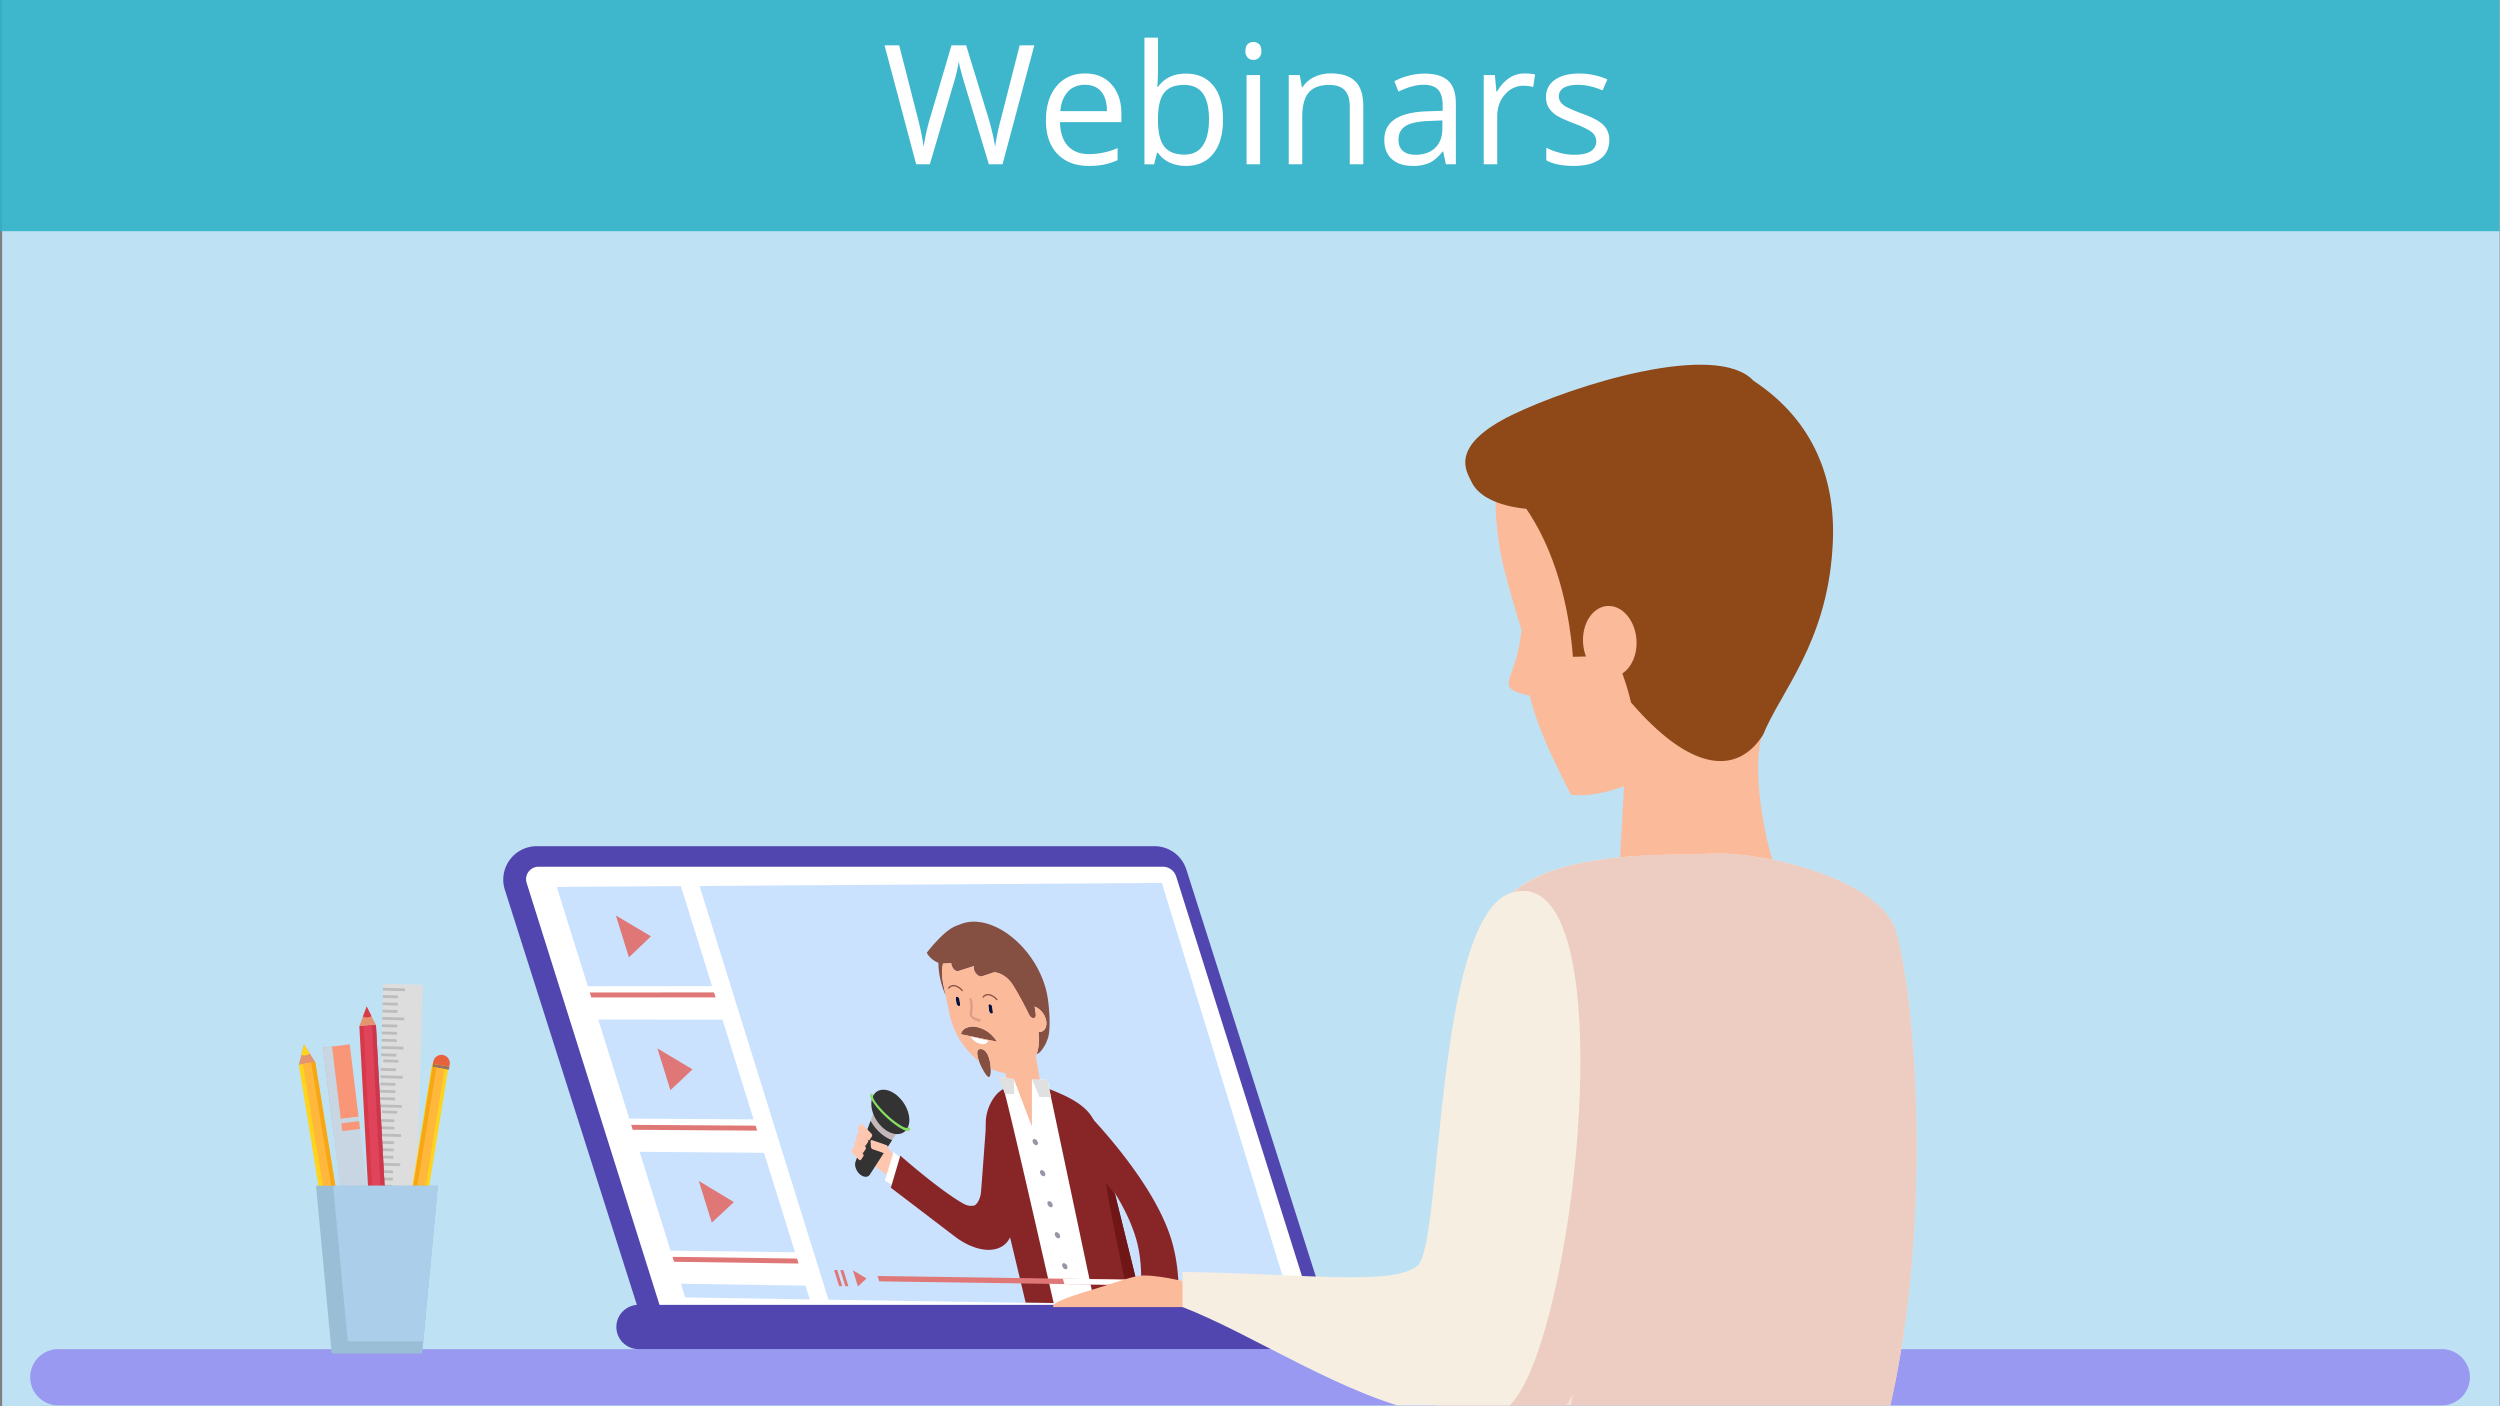
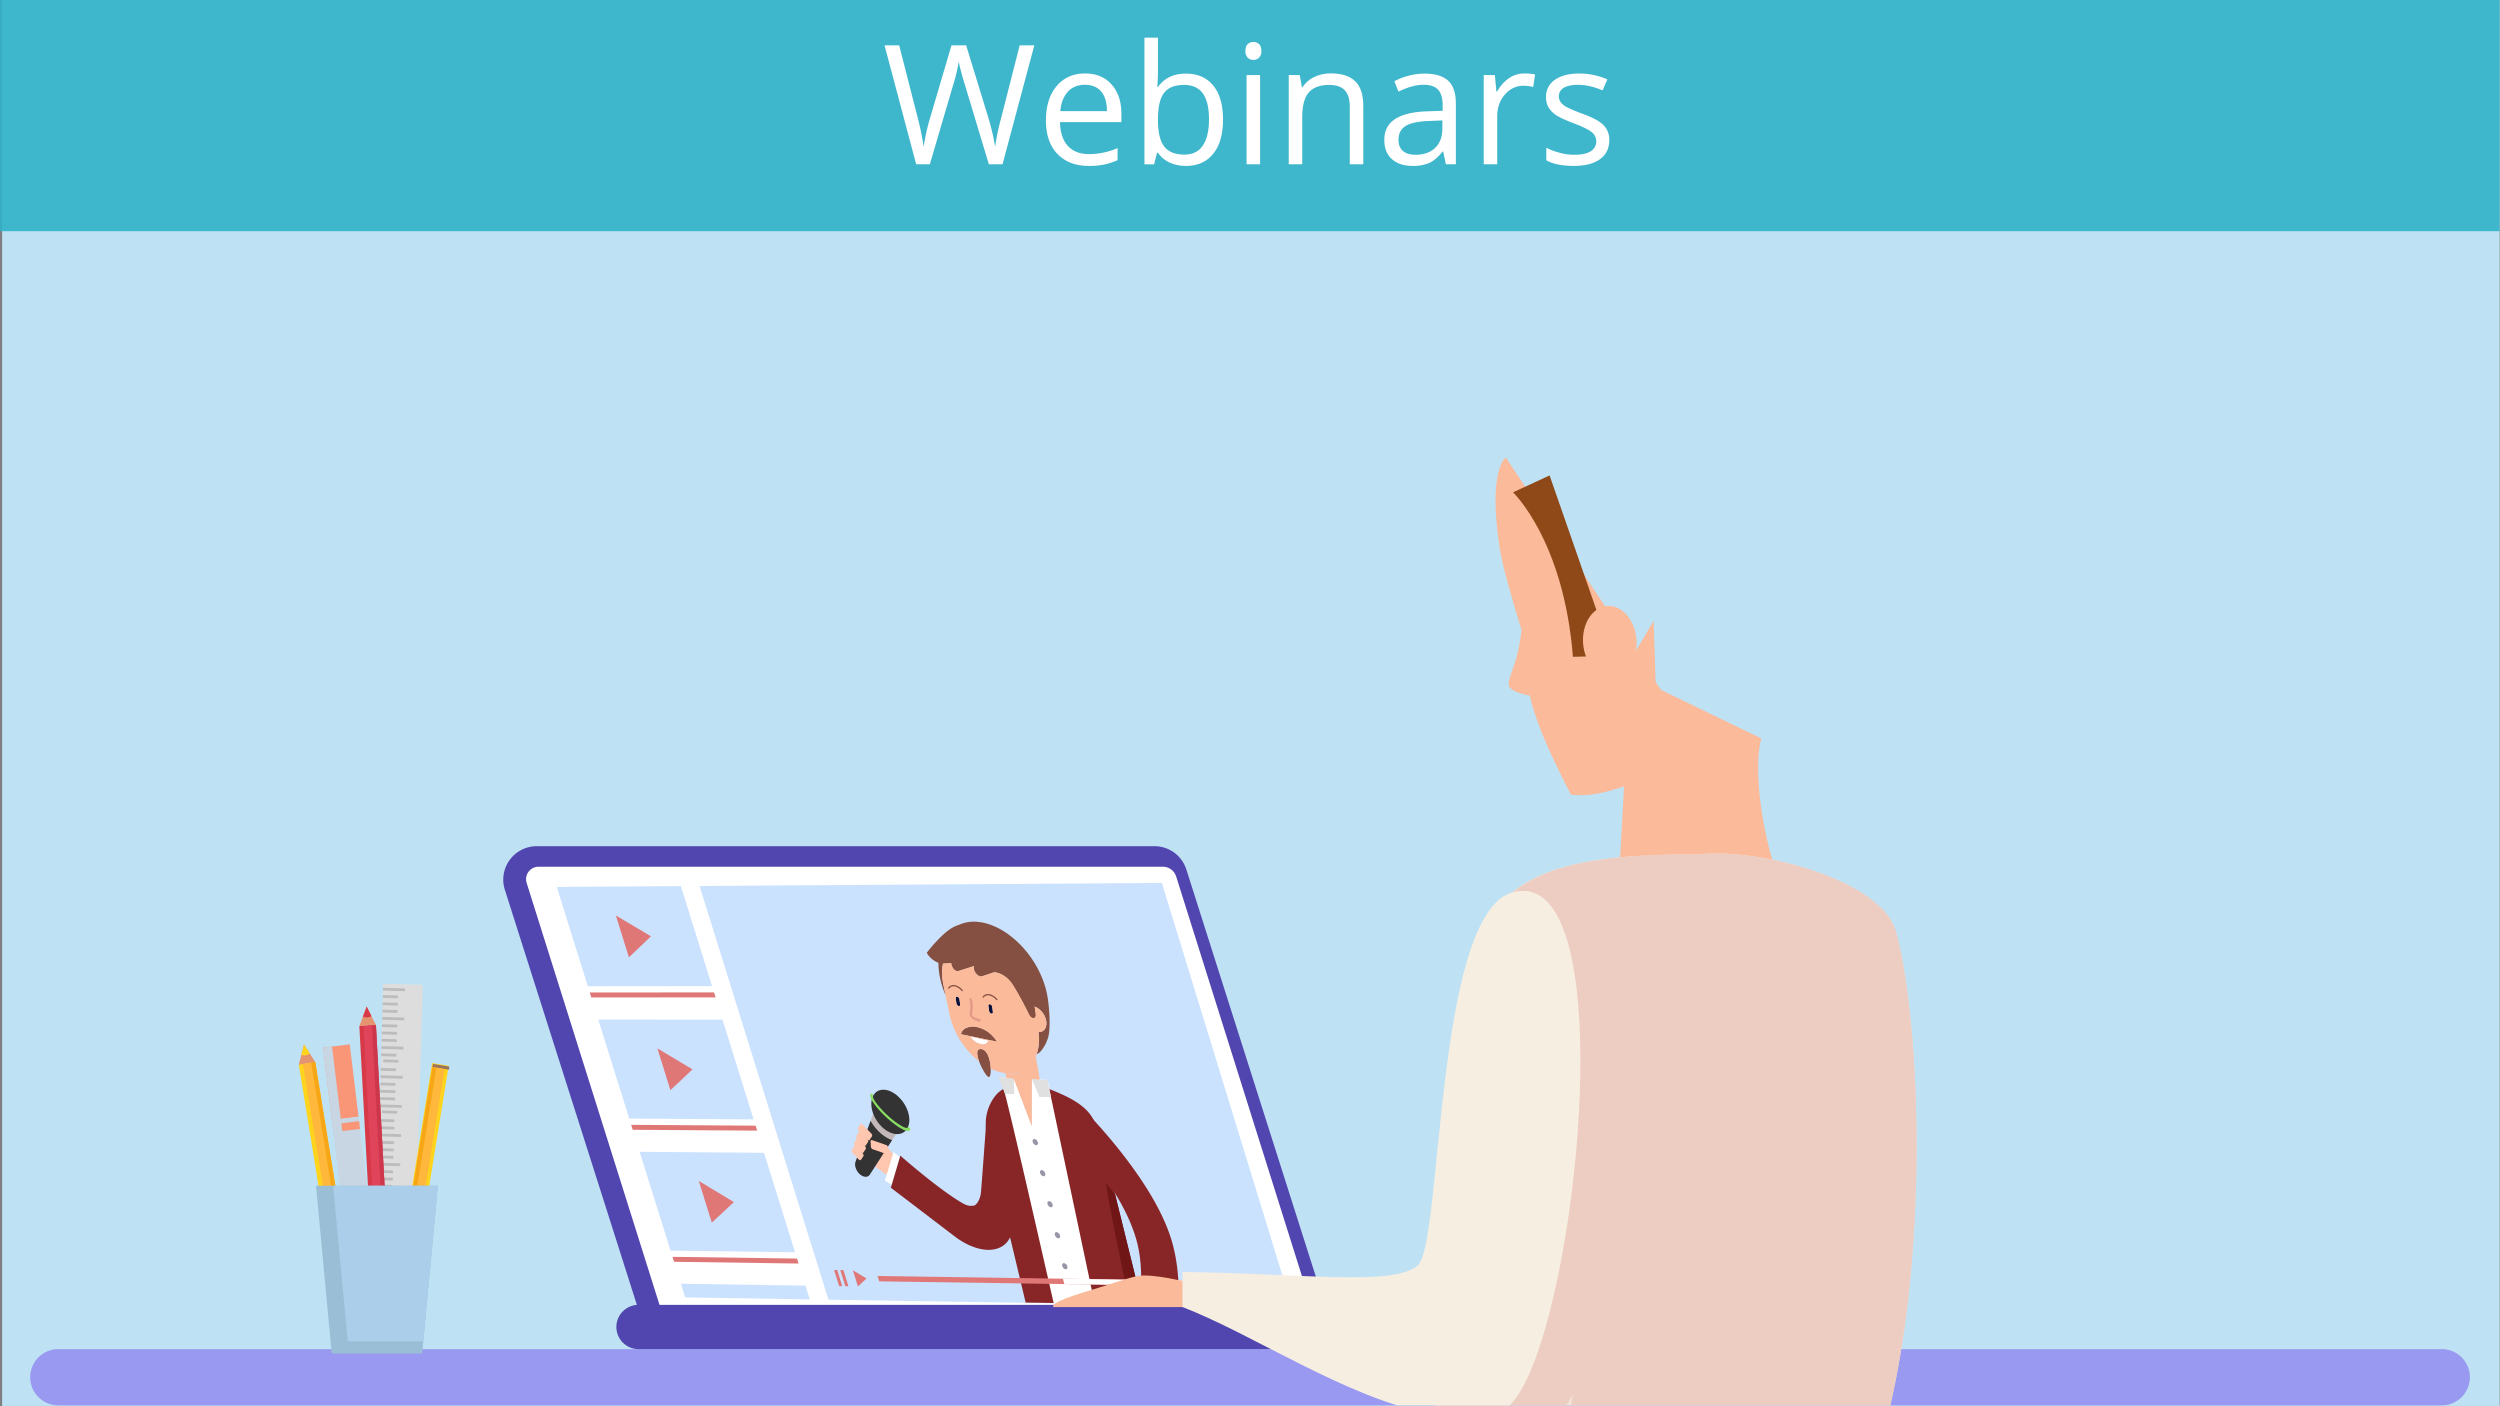
<svg xmlns="http://www.w3.org/2000/svg" id="Слой_1" data-name="Слой 1" viewBox="0 0 1920 1080">
  <rect x="0" y="0" width="1920" height="1080" fill="#808080" stroke="none" />
  <g id="Слой_1-2" data-name="Слой 1">
    <rect x="1.65" y="-0.22" width="1918.07" height="1080" fill="#bee2f4" />
    <path d="M1896.86,1057.72a21.61,21.61,0,0,1-21.61,21.61H44.8a21.61,21.61,0,0,1,0-43.22H1875.25A21.61,21.61,0,0,1,1896.86,1057.72Z" fill="#9999f1" />
    <path d="M1020.66,1012.18H492.31L387.71,683.34a25.69,25.69,0,0,1,24.47-33.46H886.65a25.66,25.66,0,0,1,24.47,17.9Z" fill="#5146af" />
    <path d="M1010,1012.18H509.66l-105.17-334a9.62,9.62,0,0,1,6.24-12.09,9.5,9.5,0,0,1,2.85-.46H893a10.87,10.87,0,0,1,10.34,7.64Z" fill="#fff" />
    <polygon points="451.44 757.45 546.88 757.34 522.93 680.51 427.56 681.15 451.44 757.45" fill="#cbe2ff" />
    <polygon points="499.94 719.08 491.48 727.17 483.01 735.25 478 719.16 472.96 703.07 486.44 711.07 499.94 719.08" fill="#e07777" />
    <polygon points="549.6 766.01 454.13 766.05 452.93 762.23 548.39 762.16 549.6 766.01" fill="#e07777" />
    <polygon points="483.25 859.1 578.79 859.69 554.9 783.06 459.43 783 483.25 859.1" fill="#cbe2ff" />
    <polygon points="531.85 821.27 523.36 829.27 514.88 837.25 509.88 821.2 504.86 805.14 518.35 813.2 531.85 821.27" fill="#e07777" />
    <polygon points="581.5 868.33 485.94 867.68 484.74 863.87 580.29 864.5 581.5 868.33" fill="#e07777" />
    <polygon points="514.98 960.49 610.63 961.77 586.79 885.35 491.21 884.58 514.98 960.49" fill="#cbe2ff" />
    <polygon points="563.66 923.2 555.16 931.1 546.67 938.97 541.67 922.97 536.67 906.95 550.16 915.07 563.66 923.2" fill="#e07777" />
    <polygon points="613.32 970.4 517.65 969.05 516.47 965.25 612.12 966.57 613.32 970.4" fill="#e07777" />
    <polygon points="526.23 996.43 621.9 997.96 618.61 987.37 522.93 985.91 526.23 996.43" fill="#cbe2ff" />
    <polygon points="992.37 1003.89 636.25 998.19 537.24 680.42 892.32 678.07 992.37 1003.89" fill="#cbe2ff" />
    <path d="M664.39,888.52s9.41,10,20,15.81c.64.35,7.66-10.42,7.66-10.42l-7.22-8.9a50.49,50.49,0,0,0-12.78-11.38c-2.68-1.63-5.15-3.14-5.36-3.3Z" fill="#ffc7b0" />
    <path d="M668.6,860.78,657,892.28c-1,2.68.47,6.94,3.25,9.46s6.24,2.74,7.7.48l17.21-26.59Z" fill="#333" />
    <path d="M668.6,860.78a37.12,37.12,0,0,0,7.29,9.16,27.65,27.65,0,0,0,9.29,5.72l3.45-5.32-17.66-16Z" fill="#c2b8b9" />
    <path d="M697.38,854c2.93,9.42-.81,17-8.34,17s-16-7.71-18.89-17.11.8-17,8.31-17S694.46,844.63,697.38,854Z" fill="#333" />
    <path d="M681.4,858.72c-7.52-6.81-14.32-15.35-12.78-18.49.22-.45.8-.45,1.29,0a1.54,1.54,0,0,1,.51,1.62c-.26.53.42,2.36,2.53,5.25a69.49,69.49,0,0,0,9.24,10,60.11,60.11,0,0,0,10.36,7.74c2.78,1.54,4.29,1.69,4.55,1.16s.8-.44,1.3,0a1.51,1.51,0,0,1,.55,1.63C697.35,870.79,689,865.53,681.4,858.72Z" fill="#88e063" />
    <polygon points="689.2 912.78 679.62 906.66 686.24 884.86 694.01 890.91 689.2 912.78" fill="#fff" />
    <path d="M691.45,887.55s28.67,25.22,46.94,36c3.71,2.2,6.16,3,9.69,2.29,2-.38,4.65-4.71,5.25-9.69.35-2.9,4.23-56.28,4.23-56.28l27.24,41.35s-5.14,40.66-6.27,43.56a48.15,48.15,0,0,1-4.72,8.7c-8.52,10.6-26.28,7.28-41.1-4.31l-48.54-37Z" fill="#882627" />
    <path d="M792.4,828.53v35.69l11.39,2.41c.59.13,1-.32.85-1l-3.84-23.16L798.55,829Z" fill="#f4a891" />
    <path d="M783.64,823a22.41,22.41,0,0,1-7.82,1.38,25.12,25.12,0,0,1-3-.15C774.39,824.53,779.35,825.32,783.64,823Z" fill="#f4a891" />
    <path d="M772.29,824.13a2,2,0,0,0,.49,0c-.32-.06-.5-.11-.5-.11Z" fill="#f4a891" />
    <path d="M778.28,860.05a1.84,1.84,0,0,0,1.23,1.42l12.7,2.7-13.48-35.79-5.86-.74v.11L775,840.18Z" fill="#f4a891" />
    <path d="M759.67,776.49a2.56,2.56,0,0,0,1.67,2c.78.2,1.32-.39,1.2-1.31l-.55-3.89a2.47,2.47,0,0,0-1.66-2,.71.71,0,0,0-.29,0c-.63,0-1,.54-.92,1.33Z" fill="#855041" />
    <path d="M759.45,799.15l-6.14-1.37L755.2,799c1,.62,2,1.21,3.07,1.75A5,5,0,0,0,759.45,799.15Z" fill="#855041" />
    <path d="M742.88,789.1a70.78,70.78,0,0,0,9.65,8.15l13.13,2.68c-4.22-6.33-9.06-9.43-14.17-10.83A15,15,0,0,0,742.88,789.1Z" fill="#855041" />
    <path d="M734.55,770.63a2.53,2.53,0,0,0,1.66,2c.78.18,1.32-.39,1.2-1.31l-.55-3.88a2.48,2.48,0,0,0-1.66-2,1.31,1.31,0,0,0-.28,0c-.63,0-1,.54-.92,1.35Z" fill="#855041" />
    <path d="M726.25,764.5l-1.5-7.14a60.55,60.55,0,0,1-1.21-8.25,30.41,30.41,0,0,1,.15-5.88c.15-1.14.32-2.24.56-3.28,3.09-.14,6-.28,6.24-.38h.08c.19,3.46,3,6.91,5.61,6.09l11.91-3.78-.12.93c-.45,3.63,3.48,7.86,6.39,6.89l9.24-3.09s7.78.38,13.56,8.74c.55.79,1.1,1.64,1.68,2.56,1.48,2.37,3,5.09,4.54,7.82,3,5.46,5.71,10.93,7,13.52a4.88,4.88,0,0,0,1.68,2,3.14,3.14,0,0,0,.46.28,1.9,1.9,0,0,0,2.64-.51l.08-.13h0a2.46,2.46,0,0,0,.22-1.62l-.88-6.17a11.88,11.88,0,0,1,4.9,3.23,15,15,0,0,1,3.93,7.25c1.09,5.26-1.49,9.31-5.86,9a36.13,36.13,0,0,1-1.39,17,7.66,7.66,0,0,0,3.16-2.25,28.1,28.1,0,0,0,4.41-7.21,32.42,32.42,0,0,0,1.21-3.29c2.13-6.94,1-25.28-1.08-34.61-5.89-26.35-28.07-50-50.06-53.84-.62-.1-1.25-.19-1.87-.27a28,28,0,0,0-16.08,2.47,25.92,25.92,0,0,0-12.54,14.11h0a38.26,38.26,0,0,0-2.48,11.38c-.09,1.08-.12,2.2-.12,3.35a58.59,58.59,0,0,0,1.46,12.59c.16.72.33,1.44.53,2.18A71.08,71.08,0,0,0,726.25,764.5Z" fill="#855041" />
    <path d="M783.38,765.78c3,5.46,5.71,10.93,7,13.52a4.88,4.88,0,0,0,1.68,2,3.14,3.14,0,0,0,.46.28,1.9,1.9,0,0,0,2.64-.51l.08-.13h0l-1.68-8.08h0l-.44-2.19-.35-1.69-.33-1.55-.09-.41h0l-7.71-1.13A4.81,4.81,0,0,0,783.38,765.78Z" fill="#ffc4bc" />
    <path d="M795.38,809.91l.21,1.23c.19-.48.39-1,.57-1.48A6.46,6.46,0,0,1,795.38,809.91Z" fill="#ffc7b0" />
    <path d="M759.67,776.49a2.56,2.56,0,0,0,1.67,2c.78.2,1.32-.39,1.2-1.31l-.55-3.89a2.47,2.47,0,0,0-1.66-2,.71.71,0,0,0-.29,0c-.63,0-1,.54-.92,1.33Z" fill="#ffc7b0" />
    <path d="M772.28,824.07v.06a2,2,0,0,0,.49,0A2.29,2.29,0,0,1,772.28,824.07Z" fill="#ffc7b0" />
    <path d="M753.31,797.78l-8-1.79a12,12,0,0,0,8.3,5.88,5,5,0,0,0,5.89-2.72Z" fill="#ffc7b0" />
    <path d="M751.89,815a49.92,49.92,0,0,0,9,5.63c-.19-5-1.68-11.51-4.77-13.91-1.68-1.3-3.91-1.48-4.91-.32C750,807.83,750.56,811.3,751.89,815Z" fill="#ffc7b0" />
    <path d="M754.36,749.75l9.24-3.09s7.78.38,13.56,8.74c.55.79,1.1,1.64,1.68,2.56,1.48,2.37,3,5.09,4.54,7.82,3,5.46,5.71,10.93,7,13.52a4.88,4.88,0,0,0,1.68,2,3.14,3.14,0,0,0,.46.28,1.9,1.9,0,0,0,2.64-.51l.08-.13h0l-1.64-8v-.13l-.45-2.19-.35-1.69-.33-1.55-.09-.41q-.36-1.72-.9-3.45c-.48-1.55-1.05-3.08-1.67-4.57-.73-1.83-1.59-3.65-2.48-5.4a6.63,6.63,0,0,0-.4-.8c-.73-1.45-1.55-2.9-2.41-4.29h0a64.15,64.15,0,0,0-11.72-14.14c-.89-.81-1.8-1.58-2.71-2.32-6.37-5.08-13.4-8.54-20.39-9.56-9.34-1.34-16.94,1.89-21.55,8.22a23.58,23.58,0,0,0-3.83,9.32c3.09-.14,6-.28,6.24-.38h.08c.19,3.46,3,6.91,5.61,6.09l11.91-3.78-.12.93C747.52,746.49,751.45,750.72,754.36,749.75Z" fill="#ffc7b0" />
    <path d="M734,766.76l.55,3.88a2.53,2.53,0,0,0,1.66,2c.78.18,1.32-.39,1.2-1.31l-.55-3.88a2.48,2.48,0,0,0-1.66-2h-.28C734.29,765.41,734,766,734,766.76Z" fill="#ffc7b0" />
    <path d="M738,794.27l14.59,3L765.67,800c-4.22-6.33-9.06-9.43-14.17-10.83a15,15,0,0,0-8.61,0A7.11,7.11,0,0,0,738,794.27Z" fill="#ffc7b0" />
    <path d="M792,781.26a3.14,3.14,0,0,0,.46.28,1.9,1.9,0,0,0,2.64-.51l.08-.13h0a2.46,2.46,0,0,0,.22-1.62l-.88-6.17a6.75,6.75,0,0,0-1-.29h0a3.84,3.84,0,0,0-.69-.15l-2.68-.39Z" fill="#ffc4bc" />
    <path d="M778.84,758c1.48,2.37,3,5.09,4.54,7.82,3,5.46,5.71,10.93,7,13.52a4.88,4.88,0,0,0,1.68,2,3.14,3.14,0,0,0,.46.28,1.9,1.9,0,0,0,2.64-.51l.08-.13h0a2.46,2.46,0,0,0,.22-1.62l-.88-6.17a6.75,6.75,0,0,0-1-.29l-.45-2.19-.35-1.69-.33-1.55-.09-.41q-.36-1.72-.9-3.45c-.48-1.55-1.05-3.08-1.67-4.57C785.15,755.39,780.81,753.78,778.84,758Z" fill="#f4a891" />
    <path d="M795.38,809.91l.21,1.23c.19-.48.39-1,.57-1.48A6.46,6.46,0,0,1,795.38,809.91Z" fill="#f4a891" />
-     <path d="M772.79,824.18c1.6.35,6.56,1.14,10.85-1.23a22.41,22.41,0,0,1-7.82,1.38A25.62,25.62,0,0,1,772.79,824.18Z" fill="#f4a891" />
    <path d="M745.26,796a12,12,0,0,0,8.3,5.88,5,5,0,0,0,5.89-2.72l-6.14-1.37Z" fill="#fff" />
    <path d="M738,794.27l14.59,3L765.67,800c-4.22-6.33-9.06-9.43-14.17-10.83a15,15,0,0,0-8.61,0A7.11,7.11,0,0,0,738,794.27Z" fill="#855041" />
    <polygon points="807.63 1000.69 845.99 1001.3 806.18 836.4 804.49 829.38 798.55 828.96 792.4 828.53 792.46 864.22 792.46 864.79 792.22 864.17 778.74 828.38 772.9 827.75 768.42 827.26 770.5 836.42 770.6 836.86 807.63 1000.69" fill="#fff" />
    <path d="M840.7,1001.21l36.47.59-1.48-6-18.11-73.32c-.22-1-.43-2-.65-3-.14-.64-.27-1.28-.41-1.9l-.34-1.49c-4-17.46-7.78-28.21-12.46-44-.71-2.41-1.46-5-2.21-7.66a23.2,23.2,0,0,0-1.76-4.47v-.09c-3.83-7.51-11.19-12.78-18.66-16.72-4.48-2.35-9-4.24-12.86-5.81-1.49-.63-1.43-.5-2-1-.11-.08-.22-.18-.36-.3l-.07-.06,1,4.77v.11Z" fill="#882627" />
    <path d="M787.71,1000.37l21.49.34c-11.77-51.8-32.2-141.15-37.37-160.59a17.46,17.46,0,0,0-1.19-3.8l-.15.1h-.06a21.27,21.27,0,0,0-6.07,5.23,34.46,34.46,0,0,0-7.31,20.86q-.06,1.74.06,3.57c.08,1.4.24,2.85.47,4.32a1.61,1.61,0,0,0,0,.31c1.32,8,9.59,43.56,18.16,79.63C780,968,784.18,985.7,787.71,1000.37Z" fill="#882627" />
    <path d="M794.53,874.78a3.42,3.42,0,0,1,2.54,2.6c.31,1.3-.32,2.26-1.41,2.14a3.44,3.44,0,0,1-2.54-2.59C792.81,875.63,793.44,874.63,794.53,874.78Z" fill="#9995a7" />
    <path d="M800.21,898.63a3.42,3.42,0,0,1,2.54,2.6c.31,1.3-.32,2.26-1.41,2.13a3.42,3.42,0,0,1-2.54-2.59C798.49,899.48,799.12,898.52,800.21,898.63Z" fill="#9995a7" />
    <path d="M805.89,922.48a3.43,3.43,0,0,1,2.53,2.6c.31,1.3-.32,2.26-1.41,2.13a3.44,3.44,0,0,1-2.53-2.59C804.16,923.31,804.8,922.36,805.89,922.48Z" fill="#9995a7" />
    <path d="M811.55,946.3a3.42,3.42,0,0,1,2.54,2.59c.31,1.31-.32,2.26-1.41,2.13a3.45,3.45,0,0,1-2.54-2.59C809.83,947.13,810.47,946.17,811.55,946.3Z" fill="#9995a7" />
    <path d="M817.22,970.1a3.4,3.4,0,0,1,2.53,2.6c.31,1.3-.32,2.25-1.41,2.12a3.43,3.43,0,0,1-2.53-2.6C815.5,970.92,816.13,970,817.22,970.1Z" fill="#9995a7" />
    <polygon points="792.4 828.53 798.29 842.44 800.8 842.48 807.12 842.6 806.76 840.81 805.83 836.1 804.49 829.38 798.55 828.96 792.4 828.53" fill="#e0e0e0" />
    <polygon points="766.87 826.86 770.43 836.44 770.6 836.86 771.82 840.12 771.84 840.12 774.97 840.18 778.9 840.27 778.74 828.38 772.88 827.64 766.87 826.86" fill="#e0e0e0" />
    <path d="M711.72,731.76a17.7,17.7,0,0,0,9,7.69,9.24,9.24,0,0,0,3.25.5h.29c3.09-.14,6-.28,6.24-.38h.08c.19,3.46,3,6.91,5.61,6.09l11.91-3.78-.12.93c-.45,3.63,3.48,7.86,6.39,6.89l9.24-3.09s7.78.38,13.56,8.74c.55.79,1.1,1.64,1.68,2.56,1.48,2.37,3,5.09,4.54,7.82,3,5.46,5.71,10.93,7,13.52a4.88,4.88,0,0,0,1.68,2,3.14,3.14,0,0,0,.46.28,1.9,1.9,0,0,0,2.64-.51l.08-.13h0a2.46,2.46,0,0,0,.22-1.62l-.88-6.17-.49-3.37s-4.74-24.71-8.18-30.68-33.51-31.79-49.74-28.53l-.3.09c-5,1.15-11,6.35-15.71,11.31A120,120,0,0,0,711.72,731.76Z" fill="#855041" />
    <path d="M761.34,778.49c.78.2,1.32-.39,1.2-1.31l-.55-3.89a2.47,2.47,0,0,0-1.66-2,.71.71,0,0,0-.29,0c-.63,0-1,.54-.92,1.33l.55,3.89A2.55,2.55,0,0,0,761.34,778.49Z" fill="#07113d" />
    <path d="M736.21,772.63c.78.18,1.32-.39,1.2-1.31l-.55-3.88a2.48,2.48,0,0,0-1.66-2,1.31,1.31,0,0,0-.28,0c-.63,0-1,.54-.92,1.35l.55,3.88A2.52,2.52,0,0,0,736.21,772.63Z" fill="#07113d" />
    <path d="M867.78,1001.63l9.46.15-1.52-6.2L856.65,918a.67.67,0,0,0-.13-.3c-1-1.76-6.79-8.65-7.1-9.65C850.11,916.57,859.57,964.14,867.78,1001.63Z" fill="#701616" />
    <path d="M856.18,916.17c7.4,11.9,13.69,25,17,37.69,3.72,14.25,3.7,29.36,2.53,41.74v.23c-.2,2.07-.42,4-.67,5.93l30,.48c.69-13.91-.08-30.06-4.26-46.09-5.26-20.17-18.39-43.81-39-70.25-6.74-8.64-13.19-16.13-18.23-21.77-1.35-1.51-2.61-2.9-3.75-4.13-3.78-4.11-6.18-6.55-6.41-6.78l-1.08,1.68-5.19,14.17c1.55,1.57,5.57,16.47,7.71,18.78A192.39,192.39,0,0,1,856.18,916.17Z" fill="#882627" />
    <path d="M751.89,815c2.07,5.77,5.93,12.11,7.52,12.2,1.09,0,1.63-2.87,1.47-6.57-.19-5-1.68-11.51-4.77-13.91-1.68-1.3-3.91-1.48-4.91-.32C750,807.83,750.56,811.3,751.89,815Z" fill="#855041" />
    <path d="M666.11,875.21l-6.68-7a1.85,1.85,0,0,1-.48-2.09l1.83-2.73c.34-.52,1.12-.42,1.73.22l6.69,7a1.83,1.83,0,0,1,.48,2.08l-1.84,2.74C667.5,875.94,666.72,875.84,666.11,875.21Z" fill="#ffc7b0" />
    <path d="M681.12,886.41l-10.88-3.78a2.32,2.32,0,0,1-1.37-1.86l-.28-4.15c0-.78.48-1.22,1.18-1l10.88,3.78a2.27,2.27,0,0,1,1.37,1.86l.28,4.16C682.35,886.22,681.82,886.63,681.12,886.41Z" fill="#ffc7b0" />
    <path d="M663.1,879.56l-4.92-5.12a1.88,1.88,0,0,1-.48-2.09l1.83-2.73c.34-.52,1.12-.42,1.73.22l4.92,5.12a1.85,1.85,0,0,1,.48,2.09l-1.83,2.73C664.48,880.3,663.7,880.2,663.1,879.56Z" fill="#ffc7b0" />
    <path d="M661.3,885l-4.91-5.13a1.87,1.87,0,0,1-.49-2.08l1.83-2.73c.35-.51,1.13-.41,1.73.22l4.92,5.12a1.85,1.85,0,0,1,.48,2.09L663,885.24C662.69,885.75,662,885.63,661.3,885Z" fill="#ffc7b0" />
    <path d="M659.5,890.47l-4.91-5.12a1.88,1.88,0,0,1-.48-2.09l1.83-2.72c.34-.52,1.12-.42,1.73.22l4.91,5.12a1.82,1.82,0,0,1,.48,2.09l-1.83,2.72C660.89,891.21,660.11,891.1,659.5,890.47Z" fill="#ffc7b0" />
    <path d="M799.45,776.31a11.86,11.86,0,0,0-4.89-3.22l.89,6.16a2.65,2.65,0,0,1-.22,1.64,1.69,1.69,0,0,1-1.55,1,2.72,2.72,0,0,1-1.18-.3c-.16-.08-.3-.17-.46-.27a5.17,5.17,0,0,1-1.68-2c-1.26-2.61-4-8.07-7-13.52-1.49-2.73-3.06-5.47-4.53-7.82-.59-.93-1.15-1.79-1.69-2.57-5.78-8.37-13.57-8.75-13.57-8.75l-9.23,3.11c-2.9,1-6.84-3.27-6.4-6.91l.12-.92-11.89,3.78c-2.59.83-5.43-2.63-5.62-6.09a0,0,0,0,0-.07,0h0c-.21.09-3.14.24-6.24.38a33.09,33.09,0,0,0-.57,3.27,31.33,31.33,0,0,0-.14,5.89,63.71,63.71,0,0,0,1.2,8.26l1.5,7.13,2.49,11.9.6,2.84a56.77,56.77,0,0,0,1.48,5.59,64.5,64.5,0,0,0,21.08,30.18c-1.33-3.71-1.92-7.19-.69-8.61,1-1.15,3.22-1,4.9.33,3.1,2.39,4.6,8.89,4.78,13.91a36.82,36.82,0,0,0,4.36,1.82,13.46,13.46,0,0,0,1.36.44,35.41,35.41,0,0,0,4.76,1.13l.92.1v-.06l.5.11a27.41,27.41,0,0,0,3,.16,22.61,22.61,0,0,0,7.81-1.4c-4.29,2.37-9.25,1.6-10.86,1.24a2.09,2.09,0,0,1-.5,0l.6,3.5,5.85.76,13.49,35.78.23.05v-35.7l6.14.45-3-17.82-.21-1.24a5.07,5.07,0,0,0,.78-.25,36.26,36.26,0,0,0,1.45-17.14c4.35.3,7-3.75,5.85-9A14.92,14.92,0,0,0,799.45,776.31Zm-62.59-8.86.54,3.88c.14.92-.41,1.48-1.19,1.3a2.56,2.56,0,0,1-1.67-2l-.53-3.87c-.11-.8.29-1.34.91-1.34h.27A2.5,2.5,0,0,1,736.86,767.45Zm21.42,33.32a5.31,5.31,0,0,1-4.71,1.1,12,12,0,0,1-8.3-5.88l8,1.79,6.14,1.37a5.5,5.5,0,0,1-1.13,1.62Zm-5.75-3.51-14.59-3a7.12,7.12,0,0,1,4.94-5.16,14.85,14.85,0,0,1,8.61,0c5.11,1.38,10,4.49,14.17,10.81Zm9.46-24,.54,3.88c.14.92-.41,1.51-1.2,1.3a2.56,2.56,0,0,1-1.67-2l-.53-3.89c-.13-.79.28-1.32.91-1.32h.29A2.48,2.48,0,0,1,762,773.3Z" fill="#fbba9a" />
    <path d="M752.49,784.71h-.17c-3.79-.87-6.13-2.28-7.14-4.31a5.47,5.47,0,0,1-.26-3.84,19.78,19.78,0,0,0,.36-3.07,22.46,22.46,0,0,0-.66-6c-.13-.58.17-1,.62-1a1.49,1.49,0,0,1,1.12,1.13,24.7,24.7,0,0,1,.72,6.63,20.85,20.85,0,0,1-.39,3.34c-.2,1.16-.29,1.74,0,2.27.53,1.08,2.48,2.07,5.34,2.73a1.5,1.5,0,0,1,1,1.23C753.13,784.36,752.89,784.71,752.49,784.71Z" fill="#e29886" />
    <path d="M739,761.23a.5.5,0,0,1-.39-.18,10.52,10.52,0,0,0-5.18-3.42,4.1,4.1,0,0,0-4.4,1.51.5.5,0,0,1-.81-.6,5.11,5.11,0,0,1,5.49-1.87,11.48,11.48,0,0,1,5.67,3.74.49.49,0,0,1-.07.7A.47.47,0,0,1,739,761.23Z" fill="#855041" />
    <path d="M765.55,768.15a.5.5,0,0,1-.39-.18,10.53,10.53,0,0,0-5.2-3.43,4.09,4.09,0,0,0-4.45,1.5.49.49,0,0,1-.7.11.51.51,0,0,1-.11-.7,5.11,5.11,0,0,1,5.55-1.87,11.5,11.5,0,0,1,5.68,3.75.49.49,0,0,1-.07.7A.47.47,0,0,1,765.55,768.15Z" fill="#855041" />
    <polygon points="971.03 988.49 675.25 984.07 673.98 979.97 969.75 984.3 971.03 988.49" fill="#e07777" />
    <polygon points="971.03 988.49 817.49 986.19 816.21 982.05 969.75 984.3 971.03 988.49" fill="#fff" />
    <polygon points="665.53 981.88 662.21 984.92 658.88 987.96 656.95 981.76 655.01 975.55 660.26 978.72 665.53 981.88" fill="#e07777" />
    <polygon points="651.6 987.85 649.2 987.81 645.34 975.41 647.74 975.45 651.6 987.85" fill="#e07777" />
    <polygon points="646.85 987.77 644.46 987.74 640.6 975.35 642.99 975.38 646.85 987.77" fill="#e07777" />
    <path d="M1065,1036.12H490.37a17,17,0,0,1-17-17h0a17,17,0,0,1,17-17H1065a17,17,0,0,1,17,17h0a17,17,0,0,1-17,17Z" fill="#5146af" />
    <path d="M1243.56,671.15l3.76-68.43c-26.35,9-41,7.35-41,7.35-20.25-39.28-28-60.37-31.42-75.82-6.66-1.31-13.89-3.43-15.58-6.63-3.14-6,6-14.19,9.22-43.92-6.68-21.12-15-49.9-17.15-64.85-8.58-59,5.07-67.46,5.07-67.46l119.14,178.46,77,37.22c-7.28,28.76,4,80.54,9.42,95.74Z" fill="#fbba9a" />
    <path d="M1246.32,516.89c15.92,63.8-17,75.6-40,93.18,0,0,22.92,6,67.4-18.27L1270,476.85Z" fill="#fbba9a" />
    <path d="M1162,378.11s39,37,46,126.33l18.51-.52s-7.54-23.94-.41-35.33l-36-103.46Z" fill="#8f4817" />
-     <path d="M1177.54,391.09s-38.2-.53-47.63-21.47c-3.09-6.85-18.14-26.84,31.29-50.92,46.82-22.8,156.81-57.25,185.45-26.29,46.65,30.62,64.45,77,60.66,129.18-4.54,72.44-40,109.87-53.29,142.83-20.9,32.52-57.15,26.5-101.38-24.89C1236.2,470.73,1200,460.91,1177.54,391.09Z" fill="#8f4817" />
    <path d="M1256.89,493.47c.13,15-9,26.88-20.35,26.43s-20.68-13-20.81-28.09,9-26.89,20.35-26.43S1256.77,478.42,1256.89,493.47Z" fill="#fbba9a" />
    <path d="M1460.16,1036.11c-2.39,14.73-5.19,29.2-8.44,43.22H1102a143.47,143.47,0,0,0,33.81-43.22,146.49,146.49,0,0,0,6.89-15.61c.28-.75.55-1.53.8-2.33.18-.54.35-1.09.52-1.66a103.15,103.15,0,0,0,3.38-19.8,3.33,3.33,0,0,1,.07-.83c.07-.72.12-1.44.17-2.17q.19-2.81.32-5.74v-1.09c0-.87.06-1.74.09-2.63V982.9c0-1.47.06-3,.06-4.48v-9.9l-.06-2.63c0-1.19-.06-2.39-.1-3.61a24.05,24.05,0,0,0-.09-2.54c0-1.22-.09-2.44-.15-3.68s-.1-2.29-.16-3.45-.12-2.45-.18-3.68-.14-2.56-.22-3.85c0-.83-.1-1.67-.15-2.51-.21-3.36-.44-6.78-.69-10.24,0-.56-.09-1.13-.13-1.69-5.42-73.38-18.94-166.69-3.22-217.59a58.48,58.48,0,0,1,18.53-27.7c28.37-24.11,79.23-27.83,117.77-28.91l3.69-.1h.24l2.54-.06,7.26-.16h2.61l2.59-.06H1300l4.37-.11h.32c.68,0,1.35,0,2-.06h.23c2.19-.06,4.26-.15,6.2-.25l1.44-.07h0c1,0,2-.06,3-.07,2.06,0,4.22,0,6.45.07h.11l3.28.15c1.77.09,3.58.22,5.43.37,1.61.13,3.25.29,4.91.47l1.54.17,2.34.28c1.57.2,3.15.41,4.75.64l2.41.36q4,.63,8.17,1.4c2.75.52,5.53,1.09,8.32,1.7,1.12.24,2.24.5,3.36.76l2.35.56c1.57.38,3.14.78,4.71,1.19,3.93,1,7.85,2.15,11.73,3.36,1.77.55,3.54,1.13,5.29,1.72,30.68,10.35,57.77,26.47,63.42,47.15C1471.8,772.73,1480.11,913.53,1460.16,1036.11Z" fill="#f4e2d4" />
    <path d="M1460.16,1036.11c-2.39,14.73-5.19,29.2-8.44,43.22h-245q.55-4.11,1-8.26c1.3-11.45,2.21-23.14,2.79-35,2-40.36.15-82.17-3.38-120.8a1292.5,1292.5,0,0,0-24.9-159.9L1160,726.26l-14.49-18.91a59.29,59.29,0,0,1,16.76-22.17c28.4-23.82,78.83-27.61,117.13-28.74l3.69-.1h.24l2.54-.06,7.26-.16h2.61l2.59-.06h1.77l4.37-.11h.32l2-.06h.23c2.2-.07,4.26-.15,6.2-.26l1.44-.06h0c1,0,2-.06,3-.07,2.06,0,4.22,0,6.45.07h.11l3.28.15c1.77.09,3.58.22,5.43.37,1.61.13,3.25.29,4.91.47l1.54.17,2.34.28c1.57.19,3.15.41,4.75.64l2.41.36q4,.62,8.17,1.4c2.75.52,5.53,1.08,8.32,1.7,1.12.24,2.24.5,3.36.76l2.35.56c1.57.38,3.14.78,4.71,1.19,3.93,1,7.85,2.15,11.73,3.36,1.77.55,3.54,1.13,5.29,1.72,30.68,10.35,57.77,26.47,63.42,47.15C1471.8,772.73,1480.11,913.53,1460.16,1036.11Z" fill="#edccc1" />
    <path d="M916.75,986.15s-22.12-6.59-38.66-6.59c-6.89,0-17.74,4.33-34.18,9.36-17.34,5.32-36.84,11-35,14.89H912Z" fill="#fbba9a" />
    <path d="M1223,1036.11a213.57,213.57,0,0,1-15.25,35q-2.4,4.34-5,8.26H1102a143.47,143.47,0,0,0,33.81-43.22,146.49,146.49,0,0,0,6.89-15.61c.28-.75.55-1.53.8-2.33.18-.54.35-1.09.52-1.66a103.15,103.15,0,0,0,3.38-19.8,3.33,3.33,0,0,1,.07-.83c.07-.72.12-1.44.17-2.17q.19-2.81.32-5.74v-1.09c0-.87.06-1.74.09-2.63v-1.35c0-1.47.06-3,.06-4.48v-9.9l-.06-2.63c0-1.19-.06-2.39-.1-3.61a24.05,24.05,0,0,0-.09-2.54c0-1.22-.09-2.44-.15-3.68s-.1-2.29-.16-3.45-.12-2.45-.18-3.68-.14-2.56-.22-3.85c0-.83-.1-1.67-.15-2.51-.21-3.36-.44-6.78-.69-10.24-2.88-40.06-8.29-86.28-10.08-128.37,4.59-32,11.77-60.25,23.63-77.7,5.78-8.51,12.66-14.44,20.9-17a28.35,28.35,0,0,1,18.11,0C1253.63,728.38,1261.07,925.29,1223,1036.11Z" fill="#edccc1" />
    <path d="M1207.16,915.31c-5.7,45.79-14.7,89.36-25.34,120.8-6.92,20.45-14.54,35.76-22.42,43.22H1073c-32-10-65.43-27-97-43.22-16.73-8.61-32.94-17-48.14-23.93-6.78-3.11-13.35-5.93-19.69-8.37V976.86c34.56.44,65.48,2,91.72,3.12,3.66.15,7.21.29,10.67.41,39.6,1.42,67,.89,78.21-8.42,19.17-16,12.8-269.85,72.81-286.62h.09l.55-.14c16.53-4.27,28.51,5.37,36.74,24.15C1217.07,750.68,1217,836.3,1207.16,915.31Z" fill="#f7eee2" />
    <rect x="178.7" y="867.91" width="254.5" height="30.4" transform="translate(-585.31 1164.44) rotate(-88.41)" fill="#ddd" />
    <rect x="298.75" y="759.66" width="2.13" height="11.6" transform="translate(-473.67 1043.92) rotate(-88.41)" fill="#bcbcbc" />
    <rect x="298.59" y="765.26" width="2.13" height="11.6" transform="translate(-479.42 1049.21) rotate(-88.41)" fill="#bcbcbc" />
    <rect x="298.44" y="770.86" width="2.13" height="11.6" transform="translate(-485.16 1054.49) rotate(-88.41)" fill="#bcbcbc" />
    <rect x="298.12" y="782.05" width="2.13" height="11.6" transform="translate(-496.66 1065.06) rotate(-88.41)" fill="#bcbcbc" />
    <rect x="297.97" y="787.64" width="2.13" height="11.6" transform="translate(-502.4 1070.35) rotate(-88.41)" fill="#bcbcbc" />
    <rect x="297.81" y="793.25" width="2.13" height="11.6" transform="translate(-508.16 1075.64) rotate(-88.41)" fill="#bcbcbc" />
    <rect x="297.5" y="804.44" width="2.13" height="11.6" transform="translate(-519.65 1086.21) rotate(-88.41)" fill="#bcbcbc" />
    <rect x="299.07" y="809.06" width="2.13" height="11.61" transform="translate(-523.36 1090.42) rotate(-88.28)" fill="#bcbcbc" />
    <rect x="297.18" y="815.64" width="2.13" height="11.6" transform="translate(-531.15 1096.78) rotate(-88.41)" fill="#bcbcbc" />
    <rect x="296.88" y="826.84" width="2.13" height="11.6" transform="translate(-542.64 1107.37) rotate(-88.41)" fill="#bcbcbc" />
    <rect x="296.72" y="832.44" width="2.13" height="11.6" transform="translate(-548.39 1112.64) rotate(-88.41)" fill="#bcbcbc" />
    <rect x="296.56" y="838.03" width="2.13" height="11.6" transform="translate(-554.14 1117.93) rotate(-88.41)" fill="#bcbcbc" />
    <rect x="298.06" y="848.23" width="2.13" height="11.61" transform="translate(-563.49 1127.41) rotate(-88.28)" fill="#bcbcbc" />
    <rect x="296.09" y="854.82" width="2.13" height="11.6" transform="translate(-571.38 1133.78) rotate(-88.41)" fill="#bcbcbc" />
    <rect x="295.94" y="860.43" width="2.13" height="11.6" transform="translate(-577.13 1139.09) rotate(-88.41)" fill="#bcbcbc" />
    <rect x="295.62" y="871.63" width="2.13" height="11.6" transform="translate(-588.64 1149.66) rotate(-88.41)" fill="#bcbcbc" />
    <rect x="295.47" y="877.23" width="2.13" height="11.6" transform="translate(-594.38 1154.95) rotate(-88.41)" fill="#bcbcbc" />
    <rect x="295.31" y="882.82" width="2.13" height="11.6" transform="translate(-600.13 1160.23) rotate(-88.41)" fill="#bcbcbc" />
    <rect x="294.99" y="894.02" width="2.13" height="11.6" transform="translate(-611.63 1170.8) rotate(-88.41)" fill="#bcbcbc" />
    <rect x="294.85" y="899.62" width="2.13" height="11.6" transform="translate(-617.37 1176.1) rotate(-88.41)" fill="#bcbcbc" />
    <rect x="294.7" y="905.22" width="2.13" height="11.6" transform="translate(-623.12 1181.39) rotate(-88.41)" fill="#bcbcbc" />
    <rect x="294.38" y="916.41" width="2.13" height="11.6" transform="translate(-634.62 1191.95) rotate(-88.41)" fill="#bcbcbc" />
    <rect x="294.22" y="922.01" width="2.13" height="11.6" transform="translate(-640.36 1197.24) rotate(-88.41)" fill="#bcbcbc" />
    <rect x="294.07" y="927.61" width="2.13" height="11.6" transform="translate(-646.1 1202.52) rotate(-88.41)" fill="#bcbcbc" />
    <rect x="293.76" y="938.81" width="2.13" height="11.6" transform="translate(-657.6 1213.11) rotate(-88.41)" fill="#bcbcbc" />
    <rect x="293.6" y="944.41" width="2.13" height="11.6" transform="translate(-663.35 1218.39) rotate(-88.41)" fill="#bcbcbc" />
    <rect x="293.58" y="949.97" width="2.13" height="11.6" transform="translate(-668.98 1223.6) rotate(-88.4)" fill="#bcbcbc" />
    <rect x="293.13" y="961.2" width="2.13" height="11.6" transform="translate(-680.59 1234.24) rotate(-88.41)" fill="#bcbcbc" />
    <rect x="292.97" y="966.79" width="2.13" height="11.6" transform="translate(-686.34 1239.53) rotate(-88.41)" fill="#bcbcbc" />
    <rect x="292.81" y="972.4" width="2.13" height="11.6" transform="translate(-692.1 1244.82) rotate(-88.41)" fill="#bcbcbc" />
    <rect x="292.51" y="983.59" width="2.13" height="11.6" transform="translate(-703.58 1255.4) rotate(-88.41)" fill="#bcbcbc" />
    <rect x="292.34" y="989.19" width="2.13" height="11.6" transform="translate(-709.34 1260.68) rotate(-88.41)" fill="#bcbcbc" />
    <rect x="292.2" y="994.78" width="2.13" height="11.6" transform="translate(-715.07 1265.97) rotate(-88.41)" fill="#bcbcbc" />
    <rect x="295.31" y="975.4" width="2.13" height="16.94" transform="translate(-695.34 1252.83) rotate(-88.41)" fill="#bcbcbc" />
    <rect x="294.71" y="997.79" width="2.13" height="16.94" transform="translate(-718.3 1273.99) rotate(-88.41)" fill="#bcbcbc" />
    <rect x="301.56" y="751.46" width="2.13" height="16.94" transform="translate(-465.42 1041.35) rotate(-88.41)" fill="#bcbcbc" />
    <rect x="300.96" y="773.86" width="2.13" height="16.94" transform="translate(-488.38 1062.53) rotate(-88.41)" fill="#bcbcbc" />
    <rect x="300.33" y="796.24" width="2.13" height="16.94" transform="translate(-511.37 1083.66) rotate(-88.41)" fill="#bcbcbc" />
    <rect x="299.68" y="818.65" width="2.13" height="16.94" transform="translate(-534.4 1104.8) rotate(-88.41)" fill="#bcbcbc" />
    <rect x="299.06" y="841.05" width="2.13" height="16.94" transform="translate(-557.39 1125.95) rotate(-88.41)" fill="#bcbcbc" />
    <rect x="298.46" y="863.42" width="2.13" height="16.94" transform="translate(-580.34 1147.11) rotate(-88.41)" fill="#bcbcbc" />
    <rect x="297.81" y="885.83" width="2.13" height="16.94" transform="translate(-603.37 1168.25) rotate(-88.41)" fill="#bcbcbc" />
    <rect x="297.18" y="908.21" width="2.13" height="16.94" transform="translate(-626.36 1189.38) rotate(-88.41)" fill="#bcbcbc" />
    <rect x="296.59" y="930.61" width="2.13" height="16.94" transform="translate(-649.32 1210.57) rotate(-88.41)" fill="#bcbcbc" />
    <rect x="295.94" y="953.01" width="2.13" height="16.94" transform="translate(-672.35 1231.69) rotate(-88.41)" fill="#bcbcbc" />
    <rect x="232.64" y="900.99" width="182.15" height="12.84" transform="translate(-623.73 1082.2) rotate(-80.82)" fill="#ffd41d" />
    <rect x="337.45" y="812.92" width="2.39" height="12.8" transform="translate(-524.17 1023.07) rotate(-80.83)" fill="#99735e" />
-     <path d="M332.45,817.13l12.64,2,.26-1.58a6.39,6.39,0,0,0-5.29-7.34h0a6.39,6.39,0,0,0-7.33,5.3h0Z" fill="#e8613d" />
    <polygon points="303.15 998.78 305.07 1006.18 307.13 1014.29 311.63 1007.28 315.8 1000.82 303.15 998.78" fill="#e59470" />
    <path d="M305.07,1006.18l2.06,8.11,4.5-7a8.21,8.21,0,0,0-3.21-1.26A8.6,8.6,0,0,0,305.07,1006.18Z" fill="#ffd41d" />
    <rect x="229.89" y="906.46" width="181.63" height="6.4" transform="translate(-628.41 1081.46) rotate(-80.84)" fill="#f7a616" />
    <rect x="233.04" y="906.97" width="181.63" height="6.4" transform="translate(-626.27 1085) rotate(-80.84)" fill="#ffb83b" />
    <rect x="243.97" y="815.42" width="12.8" height="181.63" transform="translate(-142.12 51.89) rotate(-9.23)" fill="#ffd41d" />
    <rect x="258.72" y="995.86" width="12.8" height="2.39" transform="translate(-156.49 55.43) rotate(-9.23)" fill="#99735e" />
    <path d="M271.63,997.21l-12.63,2,.26,1.58a6.4,6.4,0,0,0,7.33,5.29h0a6.39,6.39,0,0,0,5.3-7.33h0Z" fill="#e8613d" />
    <polygon points="242.13 815.59 237.97 809.18 233.46 802.13 231.4 810.2 229.49 817.65 242.13 815.59" fill="#e59470" />
    <path d="M238,809.18l-4.51-7-2.06,8.07a8,8,0,0,0,3.44.18A8.61,8.61,0,0,0,238,809.18Z" fill="#ffd41d" />
    <rect x="250.32" y="814.91" width="6.4" height="181.63" transform="translate(-141.99 52.39) rotate(-9.23)" fill="#f7a616" />
    <rect x="247.17" y="815.42" width="6.4" height="181.63" transform="translate(-142.12 51.89) rotate(-9.23)" fill="#ffb83b" />
    <rect x="280.85" y="787.51" width="12.8" height="181.63" transform="translate(-46.78 16.7) rotate(-3.08)" fill="#d83948" />
    <rect x="285.78" y="969.01" width="12.8" height="2.39" transform="translate(-51.71 17.1) rotate(-3.08)" fill="#99735e" />
    <path d="M298.67,971l-12.79.69.09,1.6a6.41,6.41,0,0,0,6.74,6h0a6.38,6.38,0,0,0,6-6.73Z" fill="#e8613d" />
    <polygon points="288.79 787.31 285.33 780.48 281.61 772.99 278.69 780.8 276 788 288.79 787.31" fill="#e59470" />
    <path d="M285.33,780.48,281.6,773l-2.91,7.81a8.1,8.1,0,0,0,3.4.54A8.47,8.47,0,0,0,285.33,780.48Z" fill="#d83948" />
    <rect x="287.2" y="787.35" width="6.4" height="181.63" transform="translate(-46.76 16.87) rotate(-3.08)" fill="#ce364c" />
    <rect x="284.08" y="787.5" width="6.4" height="181.63" transform="translate(-46.78 16.7) rotate(-3.08)" fill="#e0445a" />
    <rect x="251.45" y="803.12" width="20.62" height="55.98" transform="translate(-98.37 37.65) rotate(-6.93)" fill="#f99678" />
    <rect x="262.61" y="858.44" width="20.62" height="128.91" transform="translate(-109.36 39.67) rotate(-6.93)" fill="#c7d6e2" />
    <rect x="255.6" y="862.25" width="20.62" height="6.01" transform="translate(-102.46 38.41) rotate(-6.93)" fill="#f99678" />
    <rect x="259.27" y="803.47" width="6.91" height="184.9" transform="translate(-106.18 38.25) rotate(-6.93)" fill="#c7d6e2" />
    <polygon points="336.31 910.63 325.08 1030.16 324.23 1039.46 254.76 1039.46 242.69 910.63 336.31 910.63" fill="#9abed6" />
    <polygon points="336.31 910.63 325.08 1030.16 267.06 1030.16 255.82 910.63 336.31 910.63" fill="#abceea" />
    <g opacity="0.9" style="isolation:isolate">
      <rect x="-0.28" y="-0.22" width="1920" height="177.78" fill="#30b1c8" />
    </g>
    <g style="isolation:isolate">
      <path d="M769.94,126.17h-10.5L741,65c-.88-2.71-1.85-6.12-2.94-10.25a62,62,0,0,1-1.69-7.44A141.14,141.14,0,0,1,732,65.36l-17.88,60.81h-10.5L679.31,34.79h11.25L705,91.23a208.52,208.52,0,0,1,4.37,21.5,157.11,157.11,0,0,1,5-22.37l16.38-55.57H742l17.19,56.07a171.47,171.47,0,0,1,5.06,21.87,186.92,186.92,0,0,1,4.5-21.62l14.37-56.32h11.25Z" fill="#fff" />
      <path d="M836.06,127.42q-15.18,0-24-9.25t-8.78-25.69q0-16.56,8.16-26.31t21.9-9.75q12.89,0,20.38,8.47t7.5,22.34v6.56H814.06q.32,12.08,6.1,18.32t16.28,6.25a55.07,55.07,0,0,0,21.87-4.63V123a54.45,54.45,0,0,1-10.4,3.41A58.4,58.4,0,0,1,836.06,127.42Zm-2.81-62.31q-8.25,0-13.16,5.37t-5.78,14.88h35.81q0-9.81-4.37-15T833.25,65.11Z" fill="#fff" />
      <path d="M910.81,56.54q13.5,0,21,9.22t7.47,26.1q0,16.88-7.53,26.22t-20.91,9.34A29.59,29.59,0,0,1,898.59,125a23.1,23.1,0,0,1-9.28-7.59h-.75l-2.19,8.81h-7.43V28.92h10.37V52.54q0,8-.5,14.25h.5Q896.57,56.55,910.81,56.54Zm-1.5,8.69q-10.62,0-15.31,6.1t-4.69,20.53q0,14.43,4.81,20.65t15.44,6.22q9.57,0,14.25-7t4.69-20q0-13.37-4.69-19.94T909.31,65.23Z" fill="#fff" />
      <path d="M956.5,39.11q0-3.57,1.75-5.22a6.47,6.47,0,0,1,8.69,0q1.81,1.68,1.81,5.19a6.88,6.88,0,0,1-1.81,5.22A6.08,6.08,0,0,1,962.62,46a6,6,0,0,1-4.37-1.71A7,7,0,0,1,956.5,39.11Zm11.25,87.06H957.37V57.67h10.38Z" fill="#fff" />
      <path d="M1036.62,126.17V81.86q0-8.39-3.81-12.5t-11.94-4.13q-10.74,0-15.75,5.81t-5,19.19v35.94H989.75V57.67h8.44L999.87,67h.5a21.24,21.24,0,0,1,8.94-7.84,29.13,29.13,0,0,1,12.81-2.78q12.37,0,18.63,6T1047,81.48v44.69Z" fill="#fff" />
      <path d="M1110.44,126.17l-2.07-9.75h-.5q-5.11,6.43-10.21,8.72a31.19,31.19,0,0,1-12.72,2.28q-10.18,0-16-5.25t-5.78-14.94q0-20.74,33.18-21.75l11.63-.37V80.86q0-8.07-3.47-11.91t-11.09-3.84q-8.57,0-19.38,5.25l-3.19-7.94a49,49,0,0,1,11.1-4.31,48.11,48.11,0,0,1,12.09-1.57q12.26,0,18.16,5.44t5.9,17.44v46.75ZM1087,118.86q9.69,0,15.22-5.32t5.53-14.87V92.48l-10.38.44q-12.37.43-17.84,3.84t-5.47,10.6q0,5.63,3.41,8.56T1087,118.86Z" fill="#fff" />
      <path d="M1170.75,56.42a40.66,40.66,0,0,1,8.19.75l-1.44,9.62a35.56,35.56,0,0,0-7.5-.93q-8.31,0-14.22,6.75t-5.91,16.81v36.75H1139.5V57.67h8.56l1.19,12.69h.5A30.08,30.08,0,0,1,1158.94,60,20.72,20.72,0,0,1,1170.75,56.42Z" fill="#fff" />
      <path d="M1235.94,107.48q0,9.57-7.13,14.75t-20,5.19q-13.62,0-21.25-4.31v-9.63a51.12,51.12,0,0,0,10.6,3.94,44.11,44.11,0,0,0,10.9,1.44q8.13,0,12.5-2.6a8.93,8.93,0,0,0,.91-14.75q-3.46-2.83-13.53-6.72-9.57-3.56-13.6-6.21a18.83,18.83,0,0,1-6-6,15.73,15.73,0,0,1-2-8.06,15.39,15.39,0,0,1,6.82-13.22q6.81-4.84,18.68-4.84a54.68,54.68,0,0,1,21.63,4.5l-3.69,8.44q-10.3-4.26-18.69-4.25-7.36,0-11.12,2.31a7.15,7.15,0,0,0-3.75,6.37,7.74,7.74,0,0,0,1.41,4.69,13.79,13.79,0,0,0,4.53,3.69,100.58,100.58,0,0,0,12,5.06q12.18,4.44,16.47,8.94A15.77,15.77,0,0,1,1235.94,107.48Z" fill="#fff" />
    </g>
  </g>
</svg>